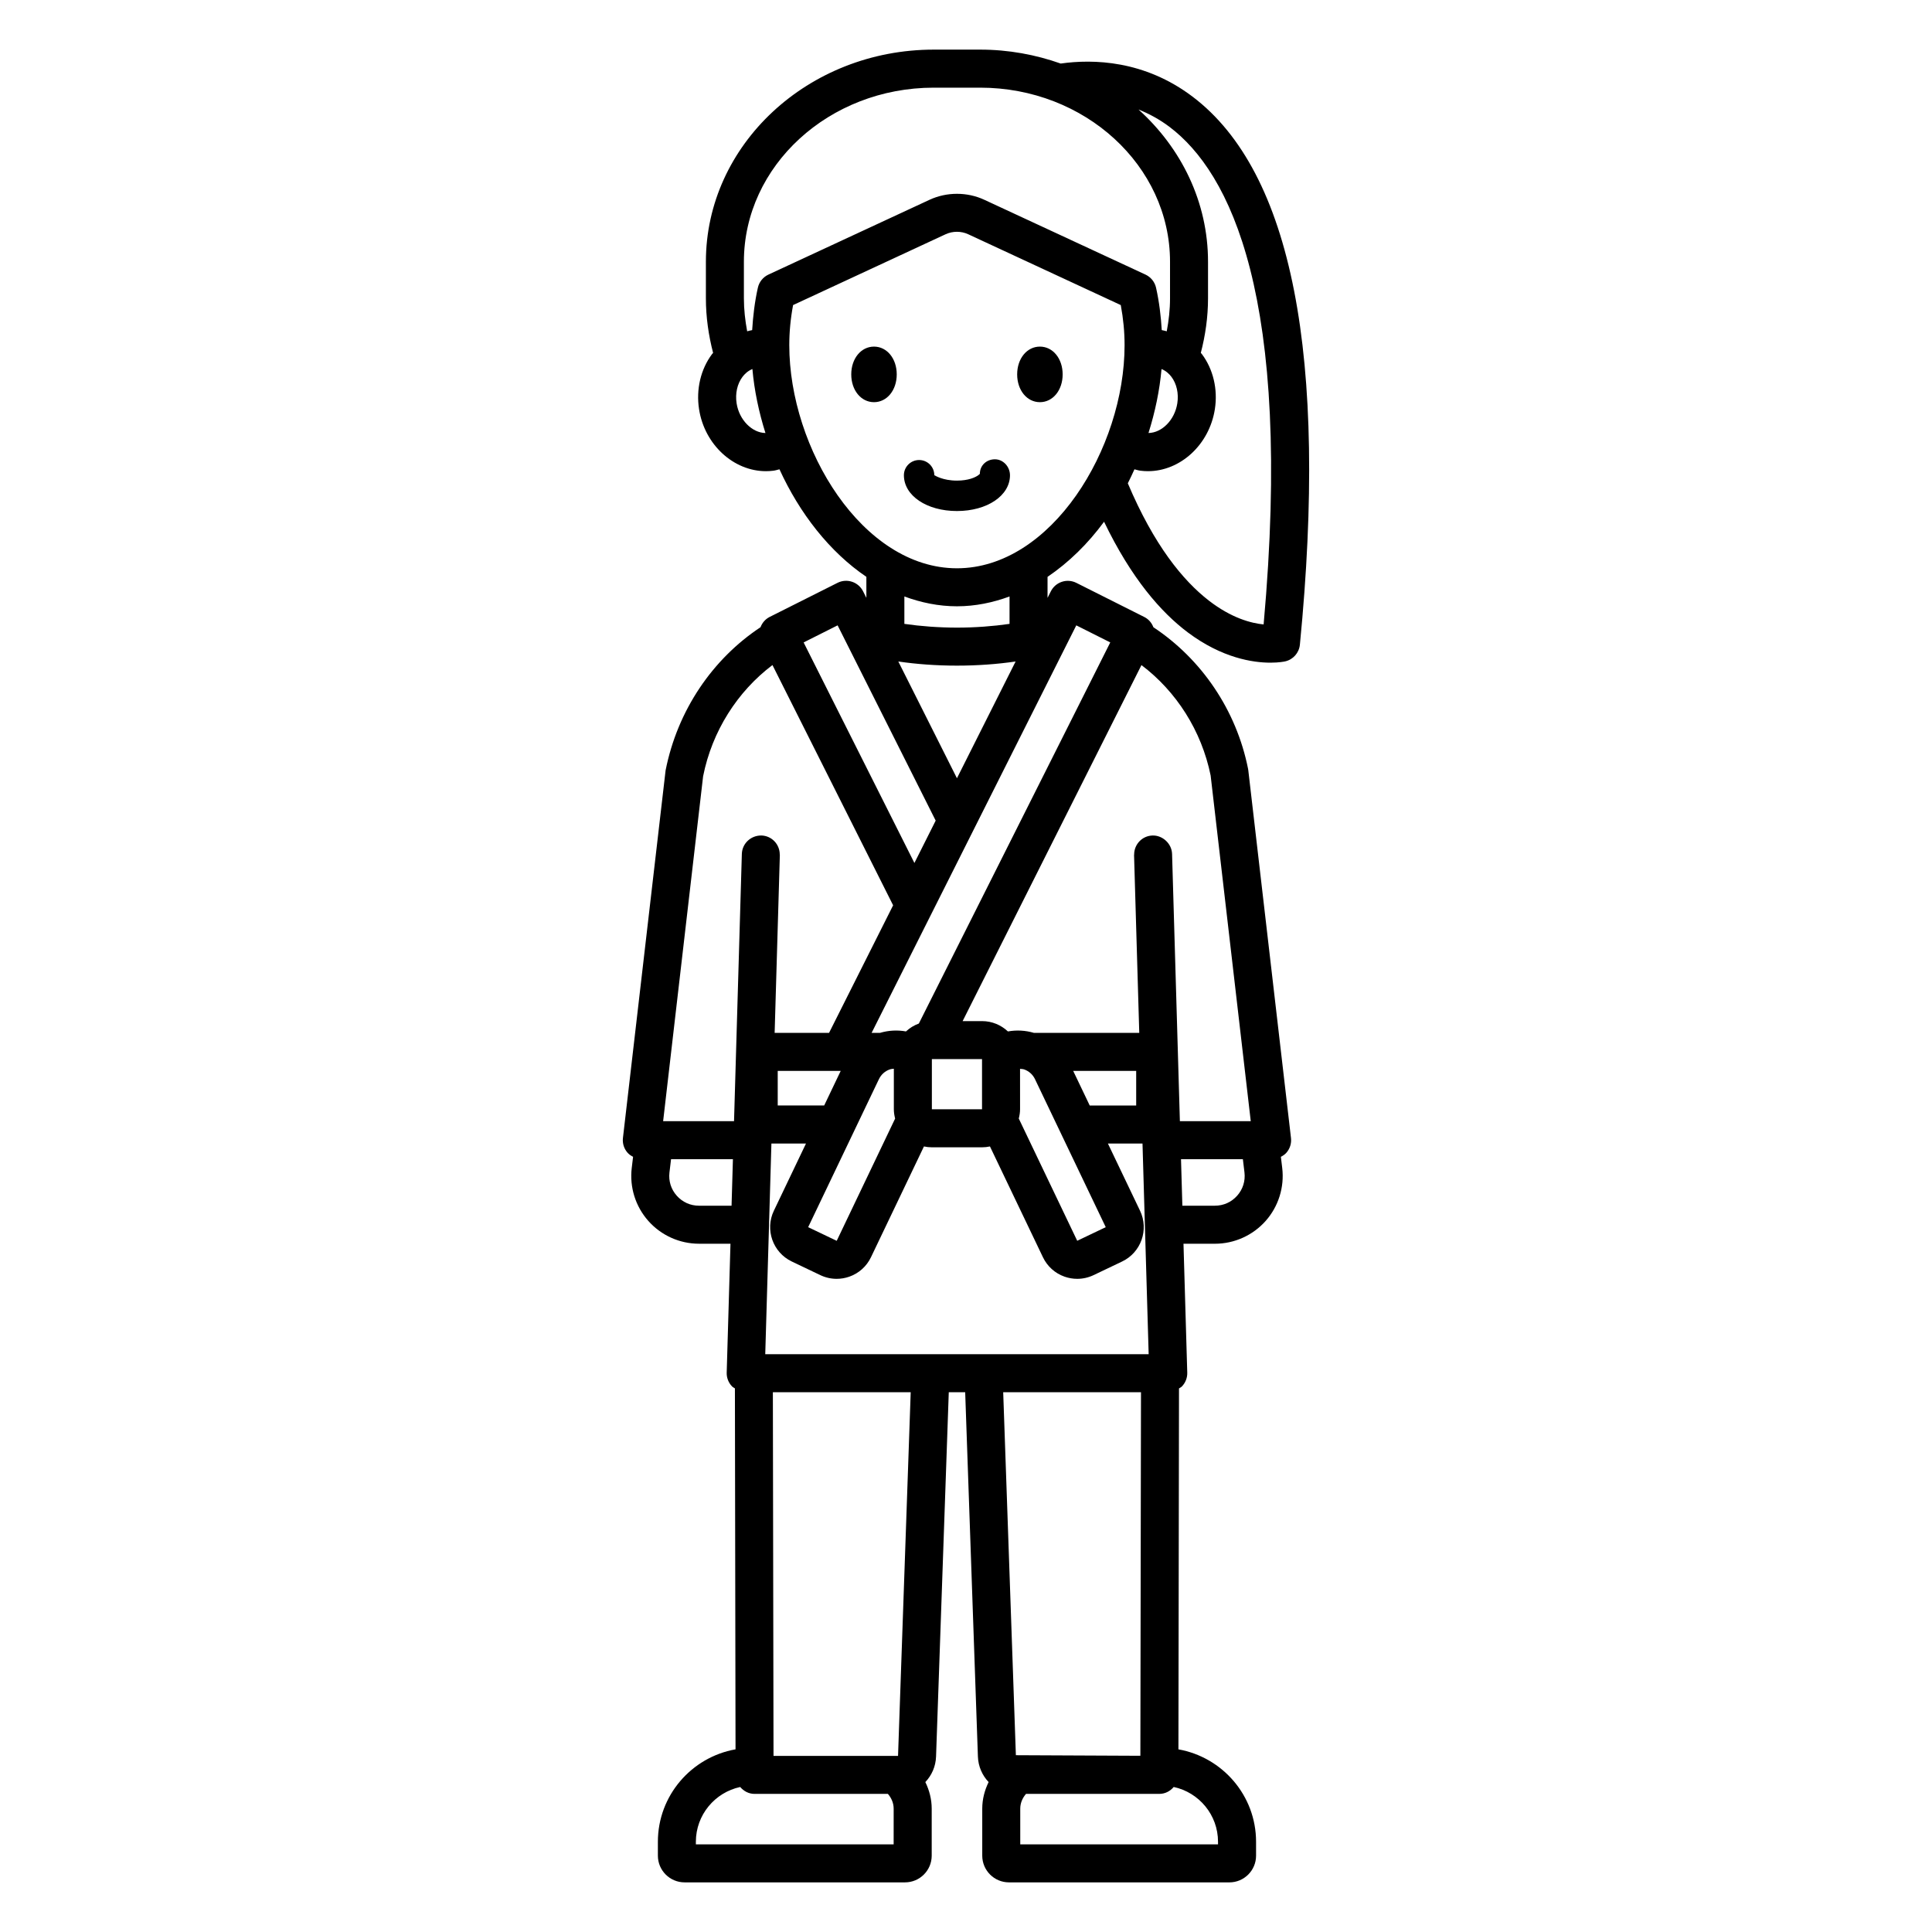
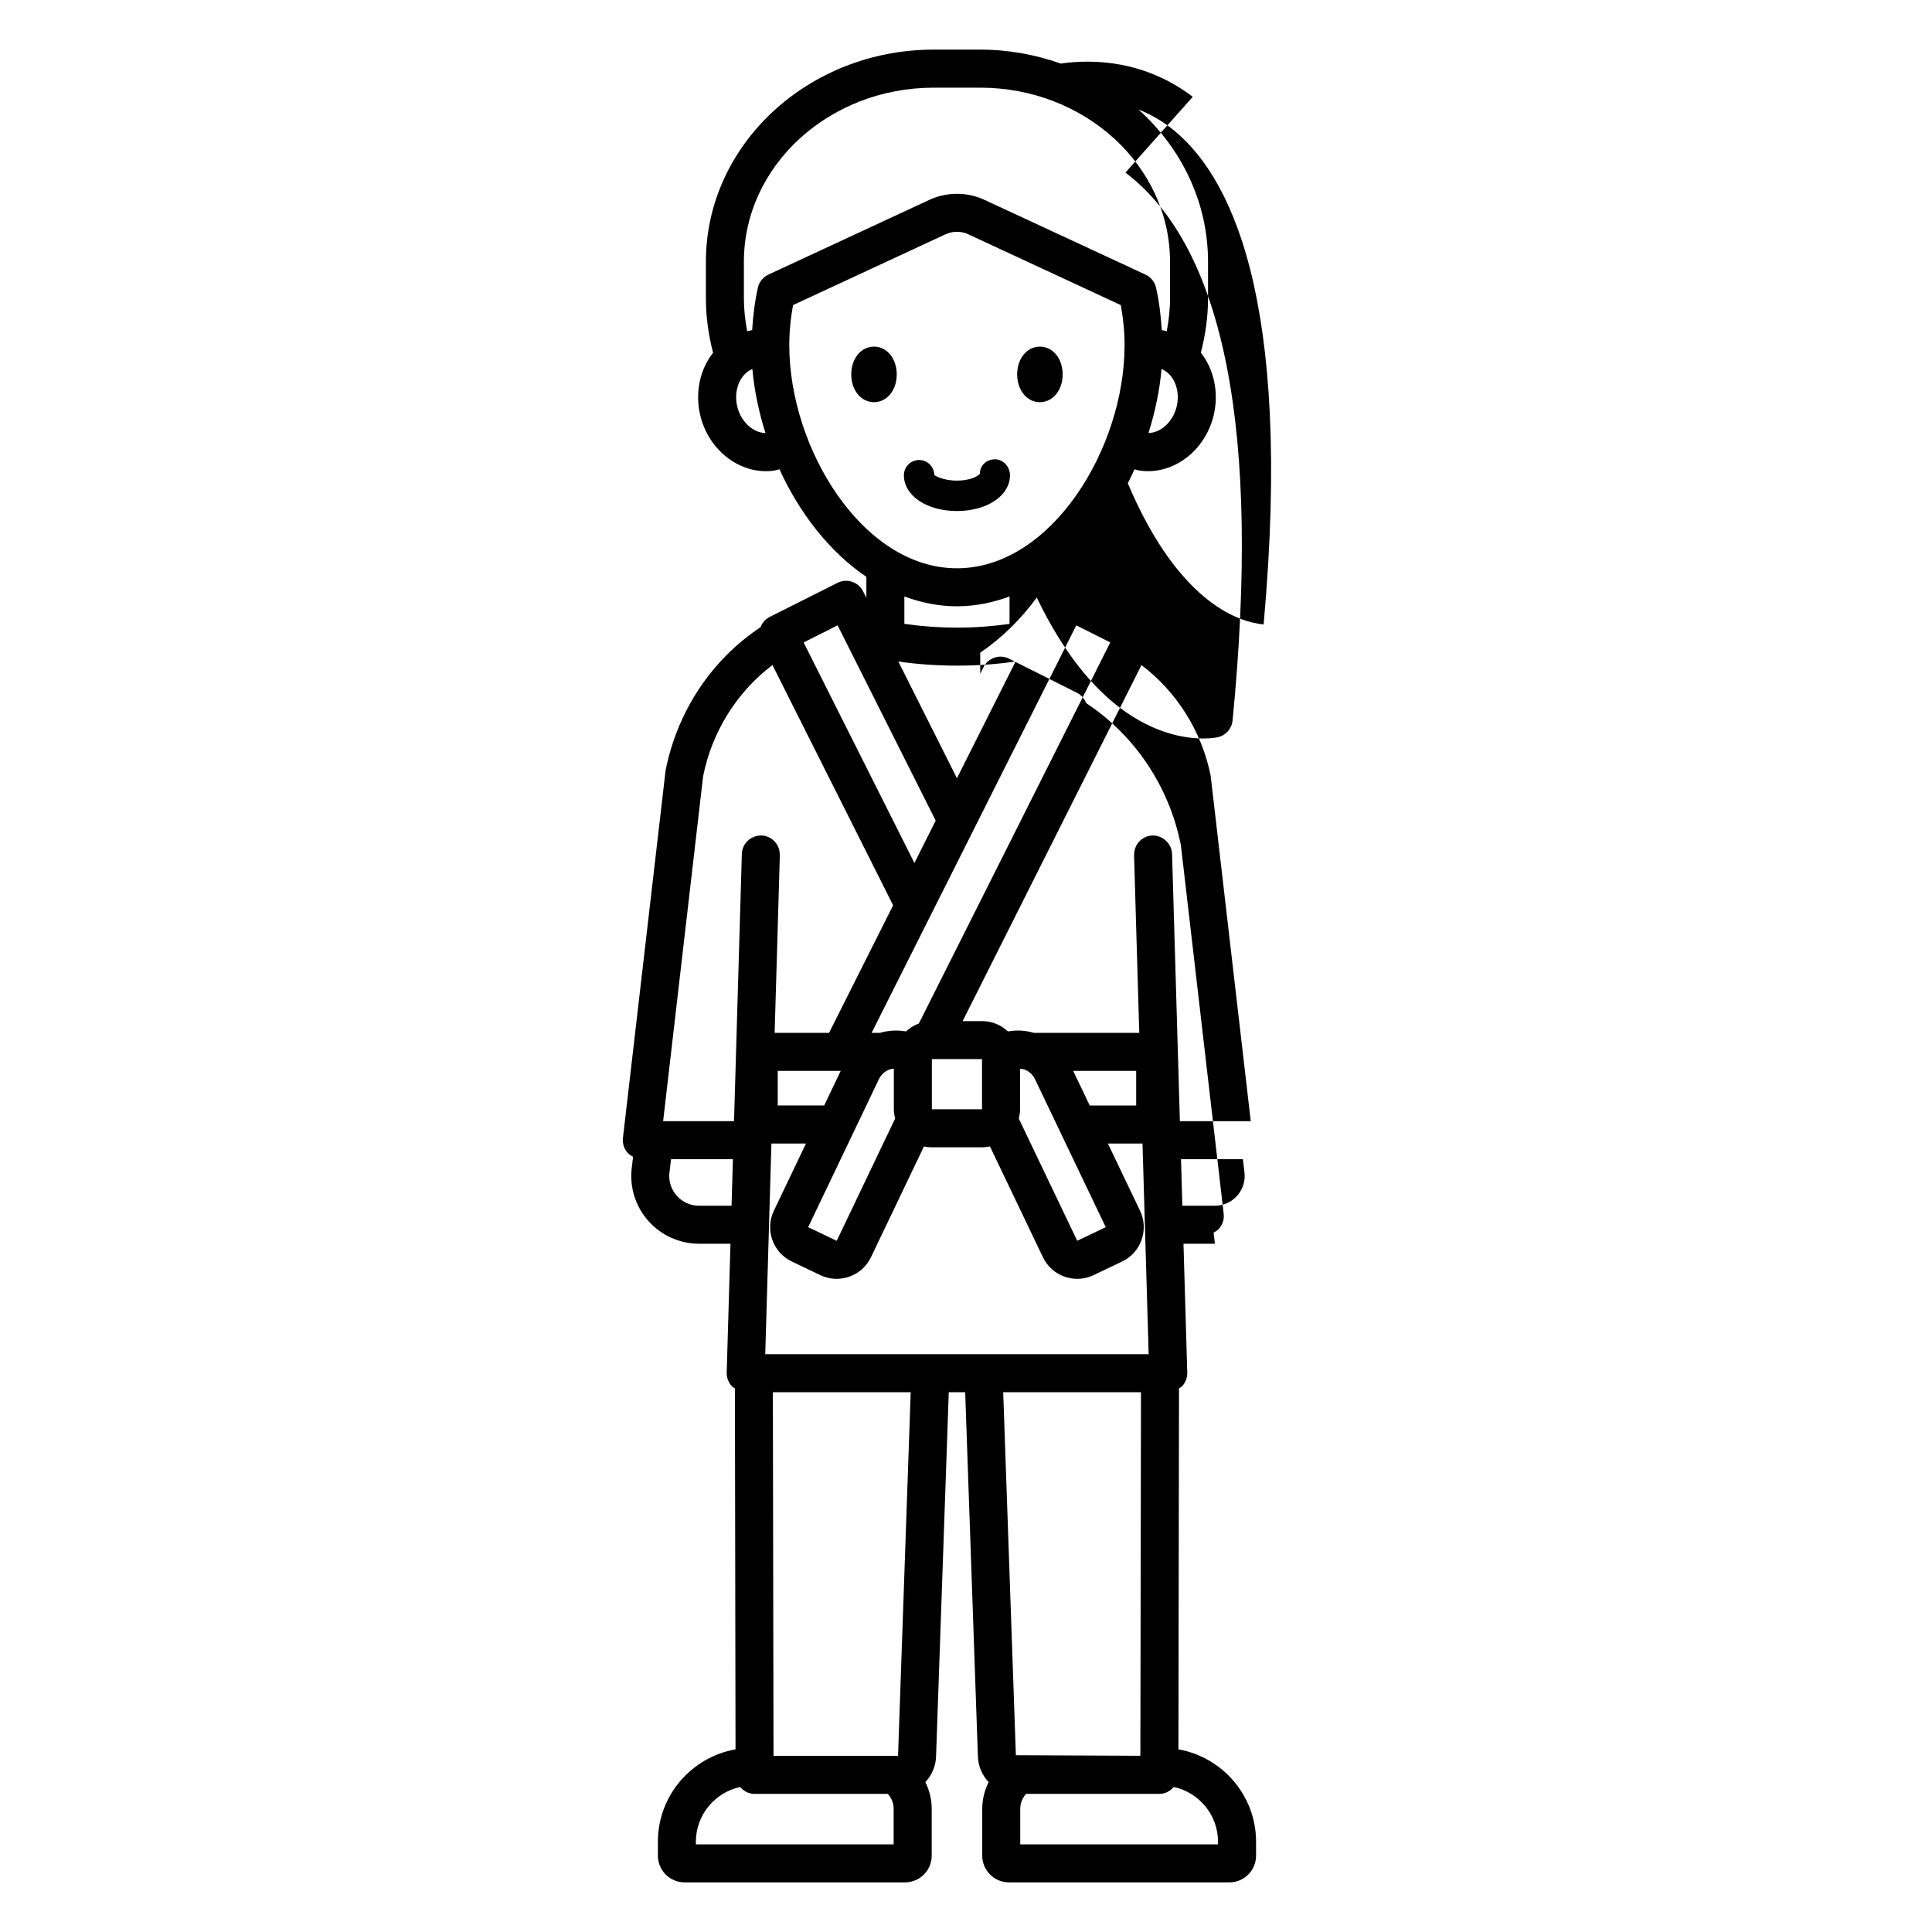
<svg xmlns="http://www.w3.org/2000/svg" fill="#000000" width="800px" height="800px" version="1.1" viewBox="144 144 512 512">
-   <path d="m460.09 169.65c-12.828-9.723-26.414-10.023-34.992-8.809-6.644-2.348-13.82-3.691-21.34-3.691h-12.297c-33.297 0-60.391 25.215-60.391 56.207v9.703c0 4.988 0.707 9.816 1.91 14.465-0.086 0.109-0.191 0.191-0.273 0.301-3.008 4.012-4.269 9.332-3.453 14.602 1.465 9.461 9.188 16.441 17.719 16.441 0.668 0 1.344-0.043 2.023-0.129 0.539-0.07 1.047-0.246 1.57-0.371 5.34 11.684 13.289 21.898 23.031 28.5v5.566l-0.875-1.738c-0.602-1.195-1.648-2.102-2.918-2.523-1.27-0.426-2.652-0.32-3.844 0.281l-18.008 9.047c-1.125 0.566-1.961 1.551-2.41 2.719-12.711 8.422-21.996 22-25.152 37.941l-11.305 97.414c-0.168 1.426 0.285 2.859 1.242 3.93 0.406 0.457 0.914 0.781 1.445 1.059l-0.352 2.941c-0.613 5.094 0.988 10.215 4.394 14.051 3.406 3.844 8.301 6.043 13.434 6.043h8.336l-1 34.164c-0.039 1.363 0.473 2.68 1.422 3.656 0.215 0.223 0.504 0.34 0.754 0.516l0.164 95.656c-11.672 2.074-20.578 12.242-20.578 24.5v3.684c0 3.898 3.172 7.07 7.07 7.07h58.426c3.898 0 7.07-3.172 7.07-7.07v-12.457c0-2.539-0.641-4.91-1.688-7.051 1.676-1.762 2.75-4.121 2.84-6.769l3.371-96.551h4.348l3.371 96.547c0.09 2.652 1.168 5.016 2.84 6.773-1.047 2.141-1.688 4.512-1.688 7.051v12.457c0 3.898 3.172 7.07 7.07 7.07l58.422 0.004c3.898 0 7.07-3.172 7.07-7.07v-3.684c0-12.258-8.902-22.422-20.574-24.5l0.152-95.648c0.254-0.18 0.547-0.297 0.766-0.523 0.945-0.973 1.461-2.293 1.422-3.656l-1-34.164h8.328c5.133 0 10.027-2.199 13.438-6.035 3.406-3.836 5.008-8.961 4.398-14.055l-0.355-2.945c0.527-0.277 1.035-0.602 1.441-1.055 0.953-1.074 1.406-2.504 1.238-3.93l-11.312-97.438c-0.016-0.137-0.035-0.27-0.062-0.402-3.109-15.613-12.387-29.117-25.09-37.52-0.434-1.129-1.238-2.125-2.406-2.711l-18.008-9.047c-1.195-0.602-2.578-0.707-3.844-0.281-1.27 0.422-2.316 1.324-2.918 2.523l-0.875 1.738v-5.57c5.629-3.816 10.699-8.781 14.98-14.609 7.231 15.016 15.094 24.004 22.211 29.34 9.094 6.812 17.266 8.008 21.875 8.008 2.328 0 3.75-0.305 3.91-0.344 2.117-0.48 3.684-2.262 3.898-4.422 7.469-76.406-2.09-125.26-28.395-145.2zm-120.88 81.238c-0.402-2.602 0.164-5.156 1.555-7.012 0.543-0.723 1.398-1.582 2.629-2.078 0.504 5.688 1.707 11.402 3.457 16.957-3.535-0.055-6.957-3.449-7.641-7.867zm8.43-34.117c-1.422 0.66-2.457 1.945-2.797 3.473-0.852 3.801-1.281 7.547-1.512 11.238-0.453 0.062-0.883 0.211-1.324 0.312-0.527-2.844-0.867-5.746-0.867-8.727v-9.703c0-25.438 22.57-46.133 50.316-46.133h12.297c27.742 0 50.316 20.695 50.316 46.133v9.703c0 2.981-0.336 5.883-0.867 8.727-0.441-0.102-0.871-0.25-1.324-0.312-0.227-3.695-0.66-7.441-1.512-11.238-0.344-1.527-1.379-2.809-2.793-3.473l-42.711-19.824c-4.547-2.117-9.977-2.109-14.516-0.004zm106.81 27.105c1.387 1.852 1.953 4.41 1.551 7.008-0.688 4.418-4.066 7.805-7.641 7.867 1.75-5.555 2.953-11.27 3.457-16.953 1.23 0.496 2.09 1.355 2.633 2.078zm-88.473 65.848 25.988 51.746-5.637 11.227-29.359-58.445zm31.625 10.676c5.469 0 10.703-0.391 15.543-1.098l-15.543 30.941-15.539-30.941c4.836 0.707 10.07 1.098 15.539 1.098zm-13.934-11.066v-7.262c4.422 1.625 9.066 2.602 13.934 2.602 4.867 0 9.512-0.977 13.938-2.602v7.262c-4.352 0.629-9.086 0.992-13.938 0.992-4.848-0.004-9.582-0.363-13.934-0.992zm-45.797 154.19h-8.629c-2.285 0-4.379-0.941-5.898-2.652-1.516-1.707-2.199-3.898-1.93-6.164l0.422-3.512h16.395zm0.656-22.406h-18.789l10.594-91.395c2.383-11.984 9.105-22.473 18.379-29.477l25.215 50.203 6.762 13.465-16.977 33.801h-14.422l1.379-47.117c0-0.051-0.023-0.098-0.023-0.148-0.004-2.711-2.133-4.957-4.863-5.035-2.789-0.035-5.102 2.109-5.184 4.887zm42.691-0.684-15.48 32.395-0.008-0.004-7.559-3.613 18.75-39.219c0.582-1.215 1.598-2.137 2.867-2.582 0.355-0.125 0.723-0.145 1.09-0.188v10.746c0 0.855 0.141 1.672 0.34 2.465zm-18.801-3.469h-12.312v-9.172h16.695zm18.41 195.81h-52.414v-0.68c0-7.129 5.047-13.086 11.75-14.523 0.926 1.094 2.254 1.828 3.801 1.828h35.34c0.914 1.066 1.527 2.406 1.527 3.922zm1.164-23.449h-33l-0.172-96.375h36.527zm-35.191-106.45 1.633-55.832h9.164l-8.52 17.824c-2.394 5.012-0.266 11.039 4.746 13.438l7.559 3.609c1.379 0.66 2.856 0.988 4.344 0.988 1.129 0 2.262-0.191 3.356-0.574 2.543-0.895 4.578-2.731 5.738-5.156l14.035-29.352c0.68 0.145 1.379 0.227 2.098 0.227h13.293c0.723 0 1.422-0.082 2.102-0.227l14.035 29.348c1.16 2.43 3.199 4.266 5.738 5.16 1.094 0.383 2.227 0.574 3.356 0.574 1.484 0 2.961-0.328 4.344-0.988l7.559-3.609c5.008-2.394 7.141-8.418 4.746-13.441l-8.52-17.82h9.168l1.633 55.832zm44.156-64.906v-13.293h13.293v13.293zm46.078 31.242-7.559 3.609-15.488-32.395c0.199-0.789 0.34-1.605 0.34-2.457l-0.004-10.715c0.367 0.043 0.734 0.035 1.094 0.156 1.27 0.449 2.289 1.367 2.867 2.582zm-8.629-41.418h16.695v9.172h-12.312zm-18.547 85.156h36.516l-0.164 96.348-32.992-0.152zm56.93 119.14v0.68h-52.41v-9.453c0-1.512 0.609-2.856 1.527-3.922h35.34c1.547 0 2.879-0.734 3.801-1.828 6.699 1.438 11.742 7.394 11.742 14.523zm5.074-171.22c-1.52 1.711-3.609 2.652-5.898 2.652h-8.625l-0.359-12.328h16.395l0.422 3.512c0.266 2.269-0.418 4.457-1.934 6.164zm-7.031-111.36 10.633 91.609h-18.781l-2.07-70.812c-0.082-2.785-2.578-4.984-5.188-4.887-2.727 0.078-4.859 2.324-4.863 5.035 0 0.051-0.027 0.094-0.023 0.148l1.379 47.117h-27.918c-2.269-0.668-4.606-0.789-6.887-0.379-1.801-1.688-4.203-2.738-6.859-2.738h-5.144l47.391-94.348c9.215 6.957 15.91 17.359 18.332 29.254zm-35.602-39.785 9.004 4.523-50.73 101c-1.277 0.469-2.43 1.176-3.406 2.09-2.285-0.41-4.621-0.289-6.891 0.383h-2.219zm-31.629-15.125c-25.02 0-44.43-31.789-44.43-59.133 0-3.488 0.328-6.984 1.008-10.621l40.406-18.762c1.887-0.875 4.137-0.883 6.027 0.004l40.406 18.758c0.676 3.633 1.008 7.129 1.008 10.621 0.004 27.344-19.406 59.133-44.426 59.133zm81.273 14.879c-3.266-0.312-8.488-1.652-14.52-6.32-6.875-5.328-14.547-14.715-21.469-31.082 0.629-1.211 1.188-2.461 1.758-3.707 0.523 0.125 1.027 0.301 1.566 0.367 0.68 0.09 1.355 0.129 2.023 0.129 8.531 0 16.25-6.981 17.723-16.441 0.816-5.266-0.438-10.586-3.449-14.602-0.082-0.113-0.191-0.195-0.277-0.305 1.203-4.648 1.91-9.477 1.91-14.465v-9.703c0-15.816-7.082-30.105-18.418-40.328 2.746 1.098 5.535 2.574 8.273 4.648 15.781 11.969 32.738 44.574 24.879 131.81zm-67.215-39.539c0 5.41-6.043 9.488-14.059 9.488s-14.055-4.078-14.055-9.488c0-2.227 1.805-4.031 4.031-4.031 2.227 0 4.027 1.801 4.027 4.027 0.199 0.082 2.238 1.43 5.996 1.43 3.016 0 4.871-0.848 5.652-1.43 0.191-0.145 0.371-0.285 0.426-0.379 0-2.227 1.766-3.84 3.988-3.84 2.231 0.004 3.992 1.996 3.992 4.223zm-30.012-26.723c0 4.199-2.59 7.363-6.027 7.363s-6.027-3.168-6.027-7.363c0-4.199 2.594-7.363 6.027-7.363s6.027 3.164 6.027 7.363zm43.969 0c0 4.199-2.594 7.363-6.027 7.363-3.438 0-6.027-3.168-6.027-7.363 0-4.199 2.59-7.363 6.027-7.363 3.434 0 6.027 3.164 6.027 7.363z" />
+   <path d="m460.09 169.65c-12.828-9.723-26.414-10.023-34.992-8.809-6.644-2.348-13.82-3.691-21.34-3.691h-12.297c-33.297 0-60.391 25.215-60.391 56.207v9.703c0 4.988 0.707 9.816 1.91 14.465-0.086 0.109-0.191 0.191-0.273 0.301-3.008 4.012-4.269 9.332-3.453 14.602 1.465 9.461 9.188 16.441 17.719 16.441 0.668 0 1.344-0.043 2.023-0.129 0.539-0.07 1.047-0.246 1.57-0.371 5.34 11.684 13.289 21.898 23.031 28.5v5.566l-0.875-1.738c-0.602-1.195-1.648-2.102-2.918-2.523-1.27-0.426-2.652-0.32-3.844 0.281l-18.008 9.047c-1.125 0.566-1.961 1.551-2.41 2.719-12.711 8.422-21.996 22-25.152 37.941l-11.305 97.414c-0.168 1.426 0.285 2.859 1.242 3.93 0.406 0.457 0.914 0.781 1.445 1.059l-0.352 2.941c-0.613 5.094 0.988 10.215 4.394 14.051 3.406 3.844 8.301 6.043 13.434 6.043h8.336l-1 34.164c-0.039 1.363 0.473 2.68 1.422 3.656 0.215 0.223 0.504 0.34 0.754 0.516l0.164 95.656c-11.672 2.074-20.578 12.242-20.578 24.5v3.684c0 3.898 3.172 7.07 7.07 7.07h58.426c3.898 0 7.07-3.172 7.07-7.07v-12.457c0-2.539-0.641-4.91-1.688-7.051 1.676-1.762 2.75-4.121 2.84-6.769l3.371-96.551h4.348l3.371 96.547c0.09 2.652 1.168 5.016 2.84 6.773-1.047 2.141-1.688 4.512-1.688 7.051v12.457c0 3.898 3.172 7.07 7.07 7.07l58.422 0.004c3.898 0 7.07-3.172 7.07-7.07v-3.684c0-12.258-8.902-22.422-20.574-24.5l0.152-95.648c0.254-0.18 0.547-0.297 0.766-0.523 0.945-0.973 1.461-2.293 1.422-3.656l-1-34.164h8.328l-0.355-2.945c0.527-0.277 1.035-0.602 1.441-1.055 0.953-1.074 1.406-2.504 1.238-3.93l-11.312-97.438c-0.016-0.137-0.035-0.27-0.062-0.402-3.109-15.613-12.387-29.117-25.09-37.52-0.434-1.129-1.238-2.125-2.406-2.711l-18.008-9.047c-1.195-0.602-2.578-0.707-3.844-0.281-1.27 0.422-2.316 1.324-2.918 2.523l-0.875 1.738v-5.57c5.629-3.816 10.699-8.781 14.98-14.609 7.231 15.016 15.094 24.004 22.211 29.34 9.094 6.812 17.266 8.008 21.875 8.008 2.328 0 3.75-0.305 3.91-0.344 2.117-0.48 3.684-2.262 3.898-4.422 7.469-76.406-2.09-125.26-28.395-145.2zm-120.88 81.238c-0.402-2.602 0.164-5.156 1.555-7.012 0.543-0.723 1.398-1.582 2.629-2.078 0.504 5.688 1.707 11.402 3.457 16.957-3.535-0.055-6.957-3.449-7.641-7.867zm8.43-34.117c-1.422 0.66-2.457 1.945-2.797 3.473-0.852 3.801-1.281 7.547-1.512 11.238-0.453 0.062-0.883 0.211-1.324 0.312-0.527-2.844-0.867-5.746-0.867-8.727v-9.703c0-25.438 22.57-46.133 50.316-46.133h12.297c27.742 0 50.316 20.695 50.316 46.133v9.703c0 2.981-0.336 5.883-0.867 8.727-0.441-0.102-0.871-0.25-1.324-0.312-0.227-3.695-0.66-7.441-1.512-11.238-0.344-1.527-1.379-2.809-2.793-3.473l-42.711-19.824c-4.547-2.117-9.977-2.109-14.516-0.004zm106.81 27.105c1.387 1.852 1.953 4.41 1.551 7.008-0.688 4.418-4.066 7.805-7.641 7.867 1.75-5.555 2.953-11.27 3.457-16.953 1.23 0.496 2.09 1.355 2.633 2.078zm-88.473 65.848 25.988 51.746-5.637 11.227-29.359-58.445zm31.625 10.676c5.469 0 10.703-0.391 15.543-1.098l-15.543 30.941-15.539-30.941c4.836 0.707 10.07 1.098 15.539 1.098zm-13.934-11.066v-7.262c4.422 1.625 9.066 2.602 13.934 2.602 4.867 0 9.512-0.977 13.938-2.602v7.262c-4.352 0.629-9.086 0.992-13.938 0.992-4.848-0.004-9.582-0.363-13.934-0.992zm-45.797 154.19h-8.629c-2.285 0-4.379-0.941-5.898-2.652-1.516-1.707-2.199-3.898-1.93-6.164l0.422-3.512h16.395zm0.656-22.406h-18.789l10.594-91.395c2.383-11.984 9.105-22.473 18.379-29.477l25.215 50.203 6.762 13.465-16.977 33.801h-14.422l1.379-47.117c0-0.051-0.023-0.098-0.023-0.148-0.004-2.711-2.133-4.957-4.863-5.035-2.789-0.035-5.102 2.109-5.184 4.887zm42.691-0.684-15.48 32.395-0.008-0.004-7.559-3.613 18.75-39.219c0.582-1.215 1.598-2.137 2.867-2.582 0.355-0.125 0.723-0.145 1.09-0.188v10.746c0 0.855 0.141 1.672 0.34 2.465zm-18.801-3.469h-12.312v-9.172h16.695zm18.41 195.81h-52.414v-0.68c0-7.129 5.047-13.086 11.75-14.523 0.926 1.094 2.254 1.828 3.801 1.828h35.34c0.914 1.066 1.527 2.406 1.527 3.922zm1.164-23.449h-33l-0.172-96.375h36.527zm-35.191-106.45 1.633-55.832h9.164l-8.52 17.824c-2.394 5.012-0.266 11.039 4.746 13.438l7.559 3.609c1.379 0.66 2.856 0.988 4.344 0.988 1.129 0 2.262-0.191 3.356-0.574 2.543-0.895 4.578-2.731 5.738-5.156l14.035-29.352c0.68 0.145 1.379 0.227 2.098 0.227h13.293c0.723 0 1.422-0.082 2.102-0.227l14.035 29.348c1.16 2.43 3.199 4.266 5.738 5.16 1.094 0.383 2.227 0.574 3.356 0.574 1.484 0 2.961-0.328 4.344-0.988l7.559-3.609c5.008-2.394 7.141-8.418 4.746-13.441l-8.52-17.82h9.168l1.633 55.832zm44.156-64.906v-13.293h13.293v13.293zm46.078 31.242-7.559 3.609-15.488-32.395c0.199-0.789 0.34-1.605 0.34-2.457l-0.004-10.715c0.367 0.043 0.734 0.035 1.094 0.156 1.27 0.449 2.289 1.367 2.867 2.582zm-8.629-41.418h16.695v9.172h-12.312zm-18.547 85.156h36.516l-0.164 96.348-32.992-0.152zm56.93 119.14v0.68h-52.41v-9.453c0-1.512 0.609-2.856 1.527-3.922h35.34c1.547 0 2.879-0.734 3.801-1.828 6.699 1.438 11.742 7.394 11.742 14.523zm5.074-171.22c-1.52 1.711-3.609 2.652-5.898 2.652h-8.625l-0.359-12.328h16.395l0.422 3.512c0.266 2.269-0.418 4.457-1.934 6.164zm-7.031-111.36 10.633 91.609h-18.781l-2.07-70.812c-0.082-2.785-2.578-4.984-5.188-4.887-2.727 0.078-4.859 2.324-4.863 5.035 0 0.051-0.027 0.094-0.023 0.148l1.379 47.117h-27.918c-2.269-0.668-4.606-0.789-6.887-0.379-1.801-1.688-4.203-2.738-6.859-2.738h-5.144l47.391-94.348c9.215 6.957 15.91 17.359 18.332 29.254zm-35.602-39.785 9.004 4.523-50.73 101c-1.277 0.469-2.43 1.176-3.406 2.09-2.285-0.41-4.621-0.289-6.891 0.383h-2.219zm-31.629-15.125c-25.02 0-44.43-31.789-44.43-59.133 0-3.488 0.328-6.984 1.008-10.621l40.406-18.762c1.887-0.875 4.137-0.883 6.027 0.004l40.406 18.758c0.676 3.633 1.008 7.129 1.008 10.621 0.004 27.344-19.406 59.133-44.426 59.133zm81.273 14.879c-3.266-0.312-8.488-1.652-14.52-6.32-6.875-5.328-14.547-14.715-21.469-31.082 0.629-1.211 1.188-2.461 1.758-3.707 0.523 0.125 1.027 0.301 1.566 0.367 0.68 0.09 1.355 0.129 2.023 0.129 8.531 0 16.25-6.981 17.723-16.441 0.816-5.266-0.438-10.586-3.449-14.602-0.082-0.113-0.191-0.195-0.277-0.305 1.203-4.648 1.91-9.477 1.91-14.465v-9.703c0-15.816-7.082-30.105-18.418-40.328 2.746 1.098 5.535 2.574 8.273 4.648 15.781 11.969 32.738 44.574 24.879 131.81zm-67.215-39.539c0 5.41-6.043 9.488-14.059 9.488s-14.055-4.078-14.055-9.488c0-2.227 1.805-4.031 4.031-4.031 2.227 0 4.027 1.801 4.027 4.027 0.199 0.082 2.238 1.43 5.996 1.43 3.016 0 4.871-0.848 5.652-1.43 0.191-0.145 0.371-0.285 0.426-0.379 0-2.227 1.766-3.84 3.988-3.84 2.231 0.004 3.992 1.996 3.992 4.223zm-30.012-26.723c0 4.199-2.59 7.363-6.027 7.363s-6.027-3.168-6.027-7.363c0-4.199 2.594-7.363 6.027-7.363s6.027 3.164 6.027 7.363zm43.969 0c0 4.199-2.594 7.363-6.027 7.363-3.438 0-6.027-3.168-6.027-7.363 0-4.199 2.59-7.363 6.027-7.363 3.434 0 6.027 3.164 6.027 7.363z" />
</svg>